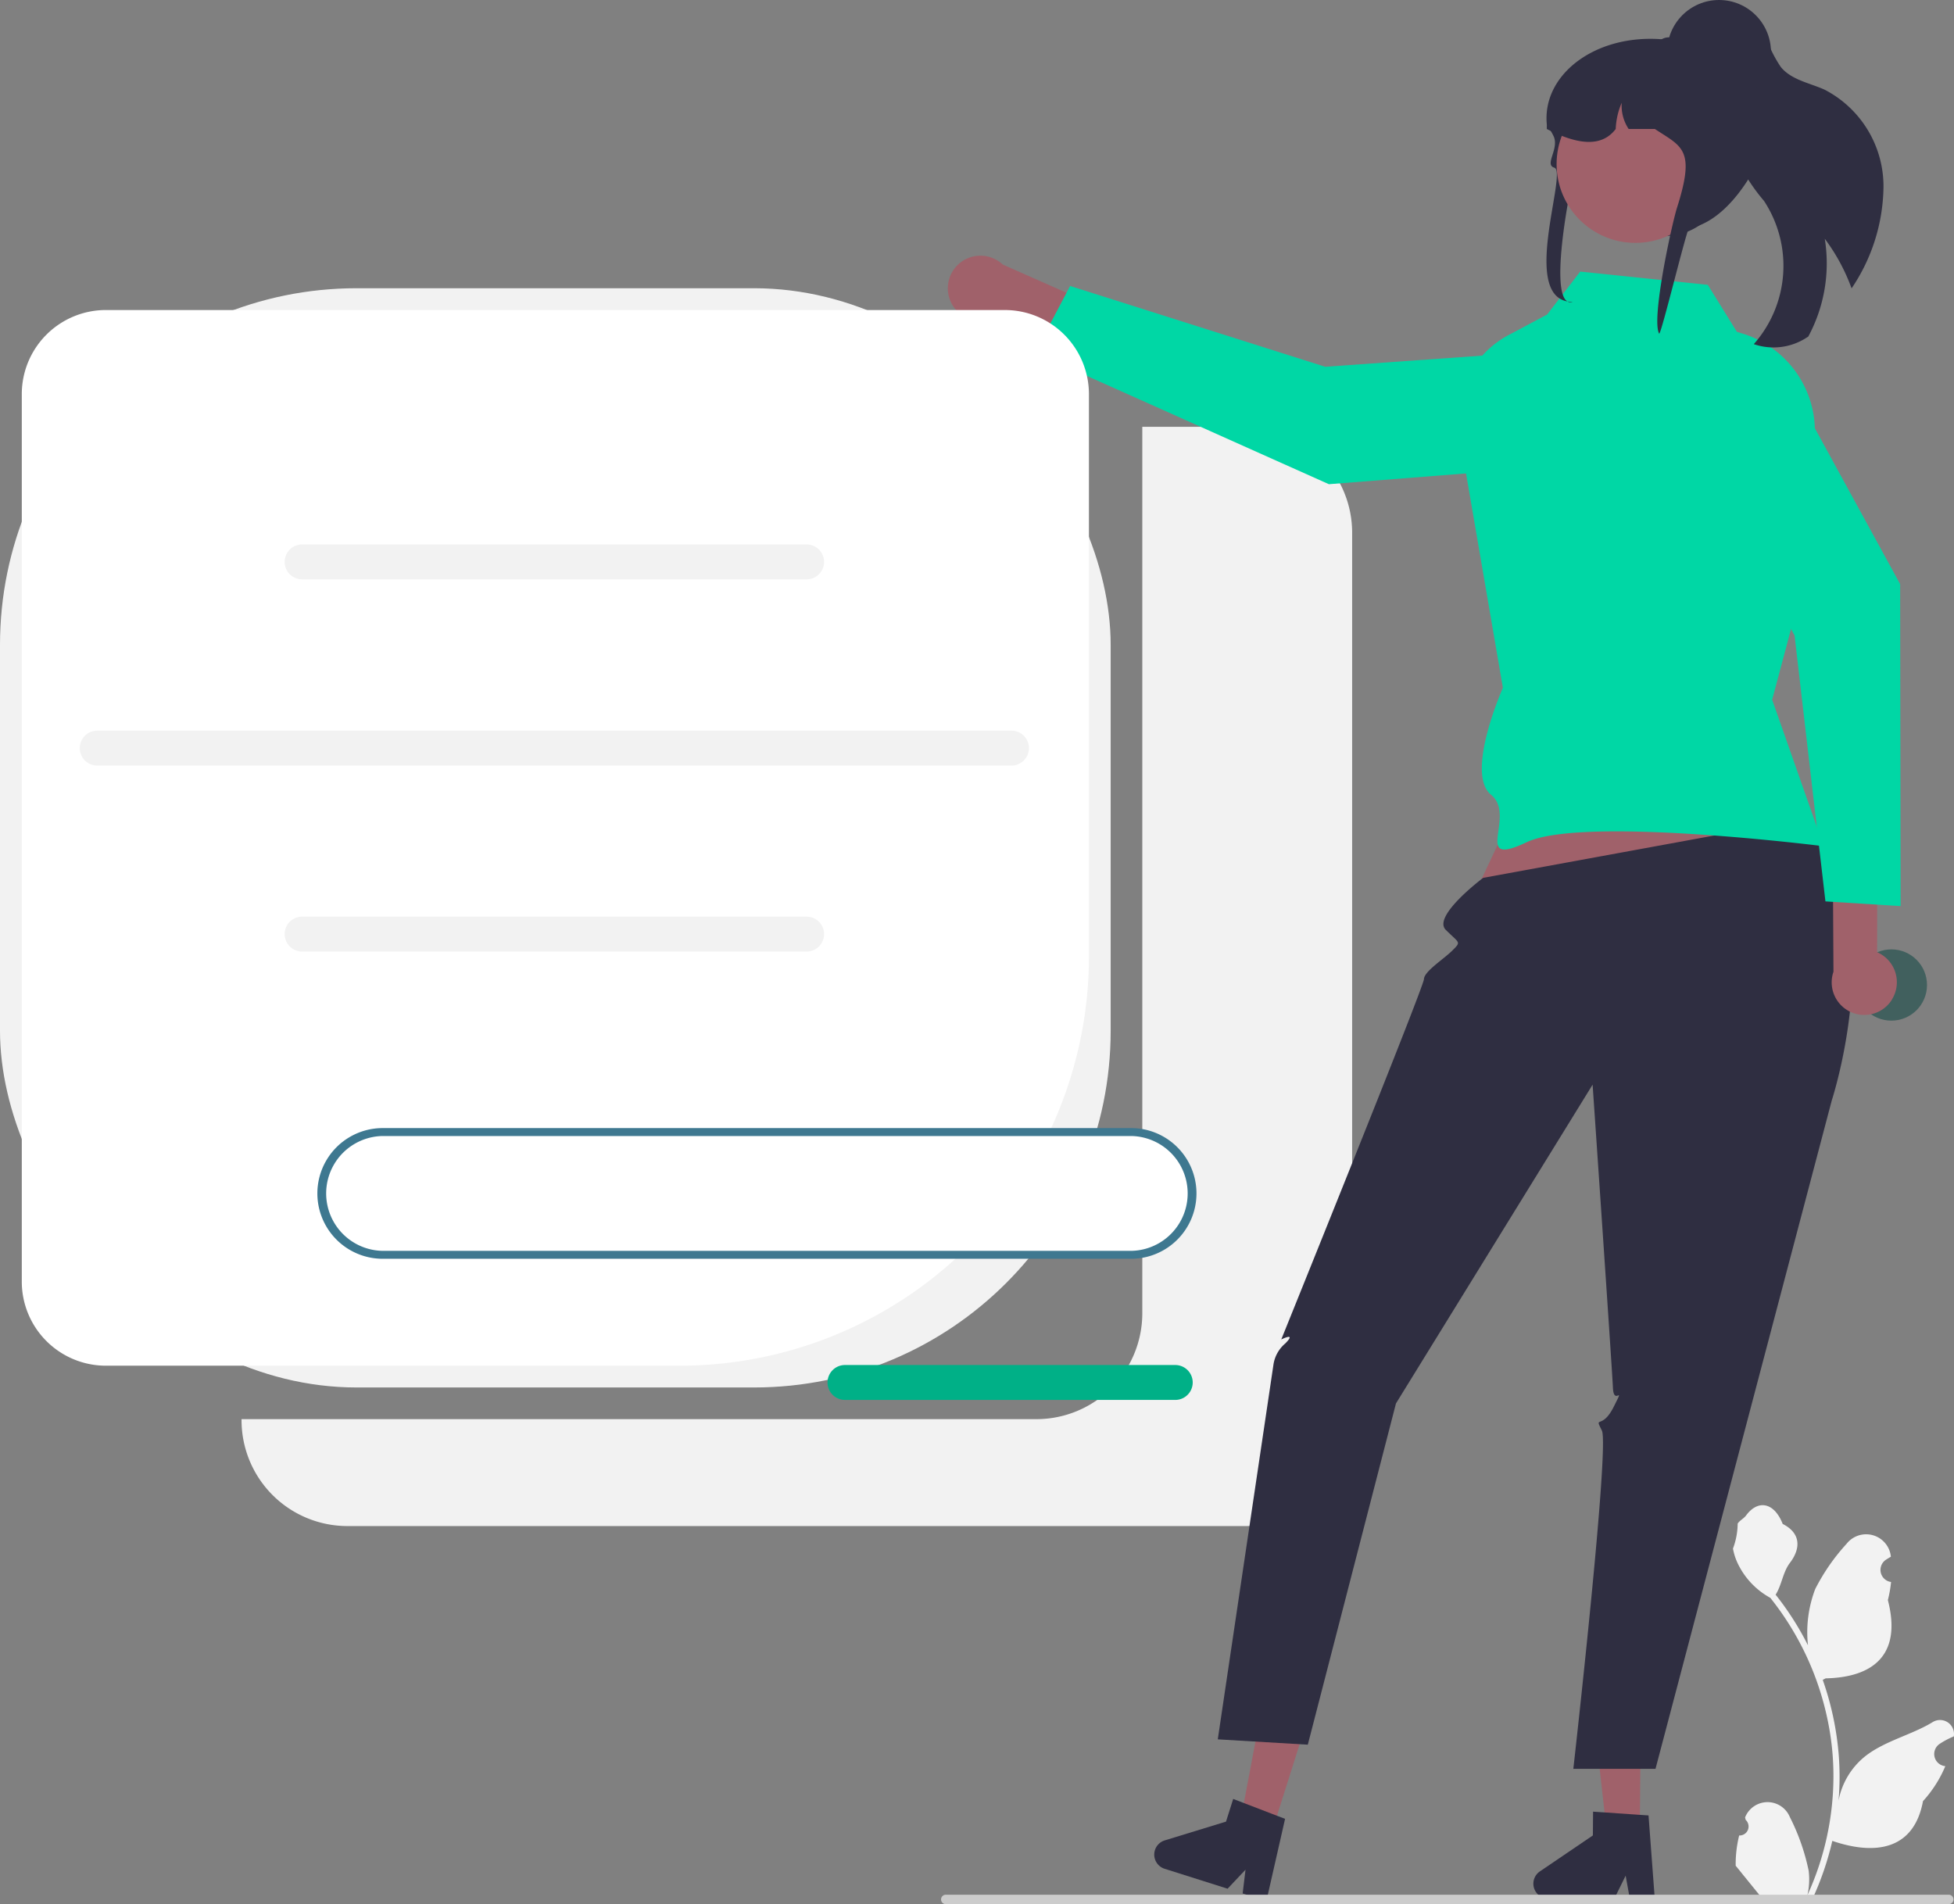
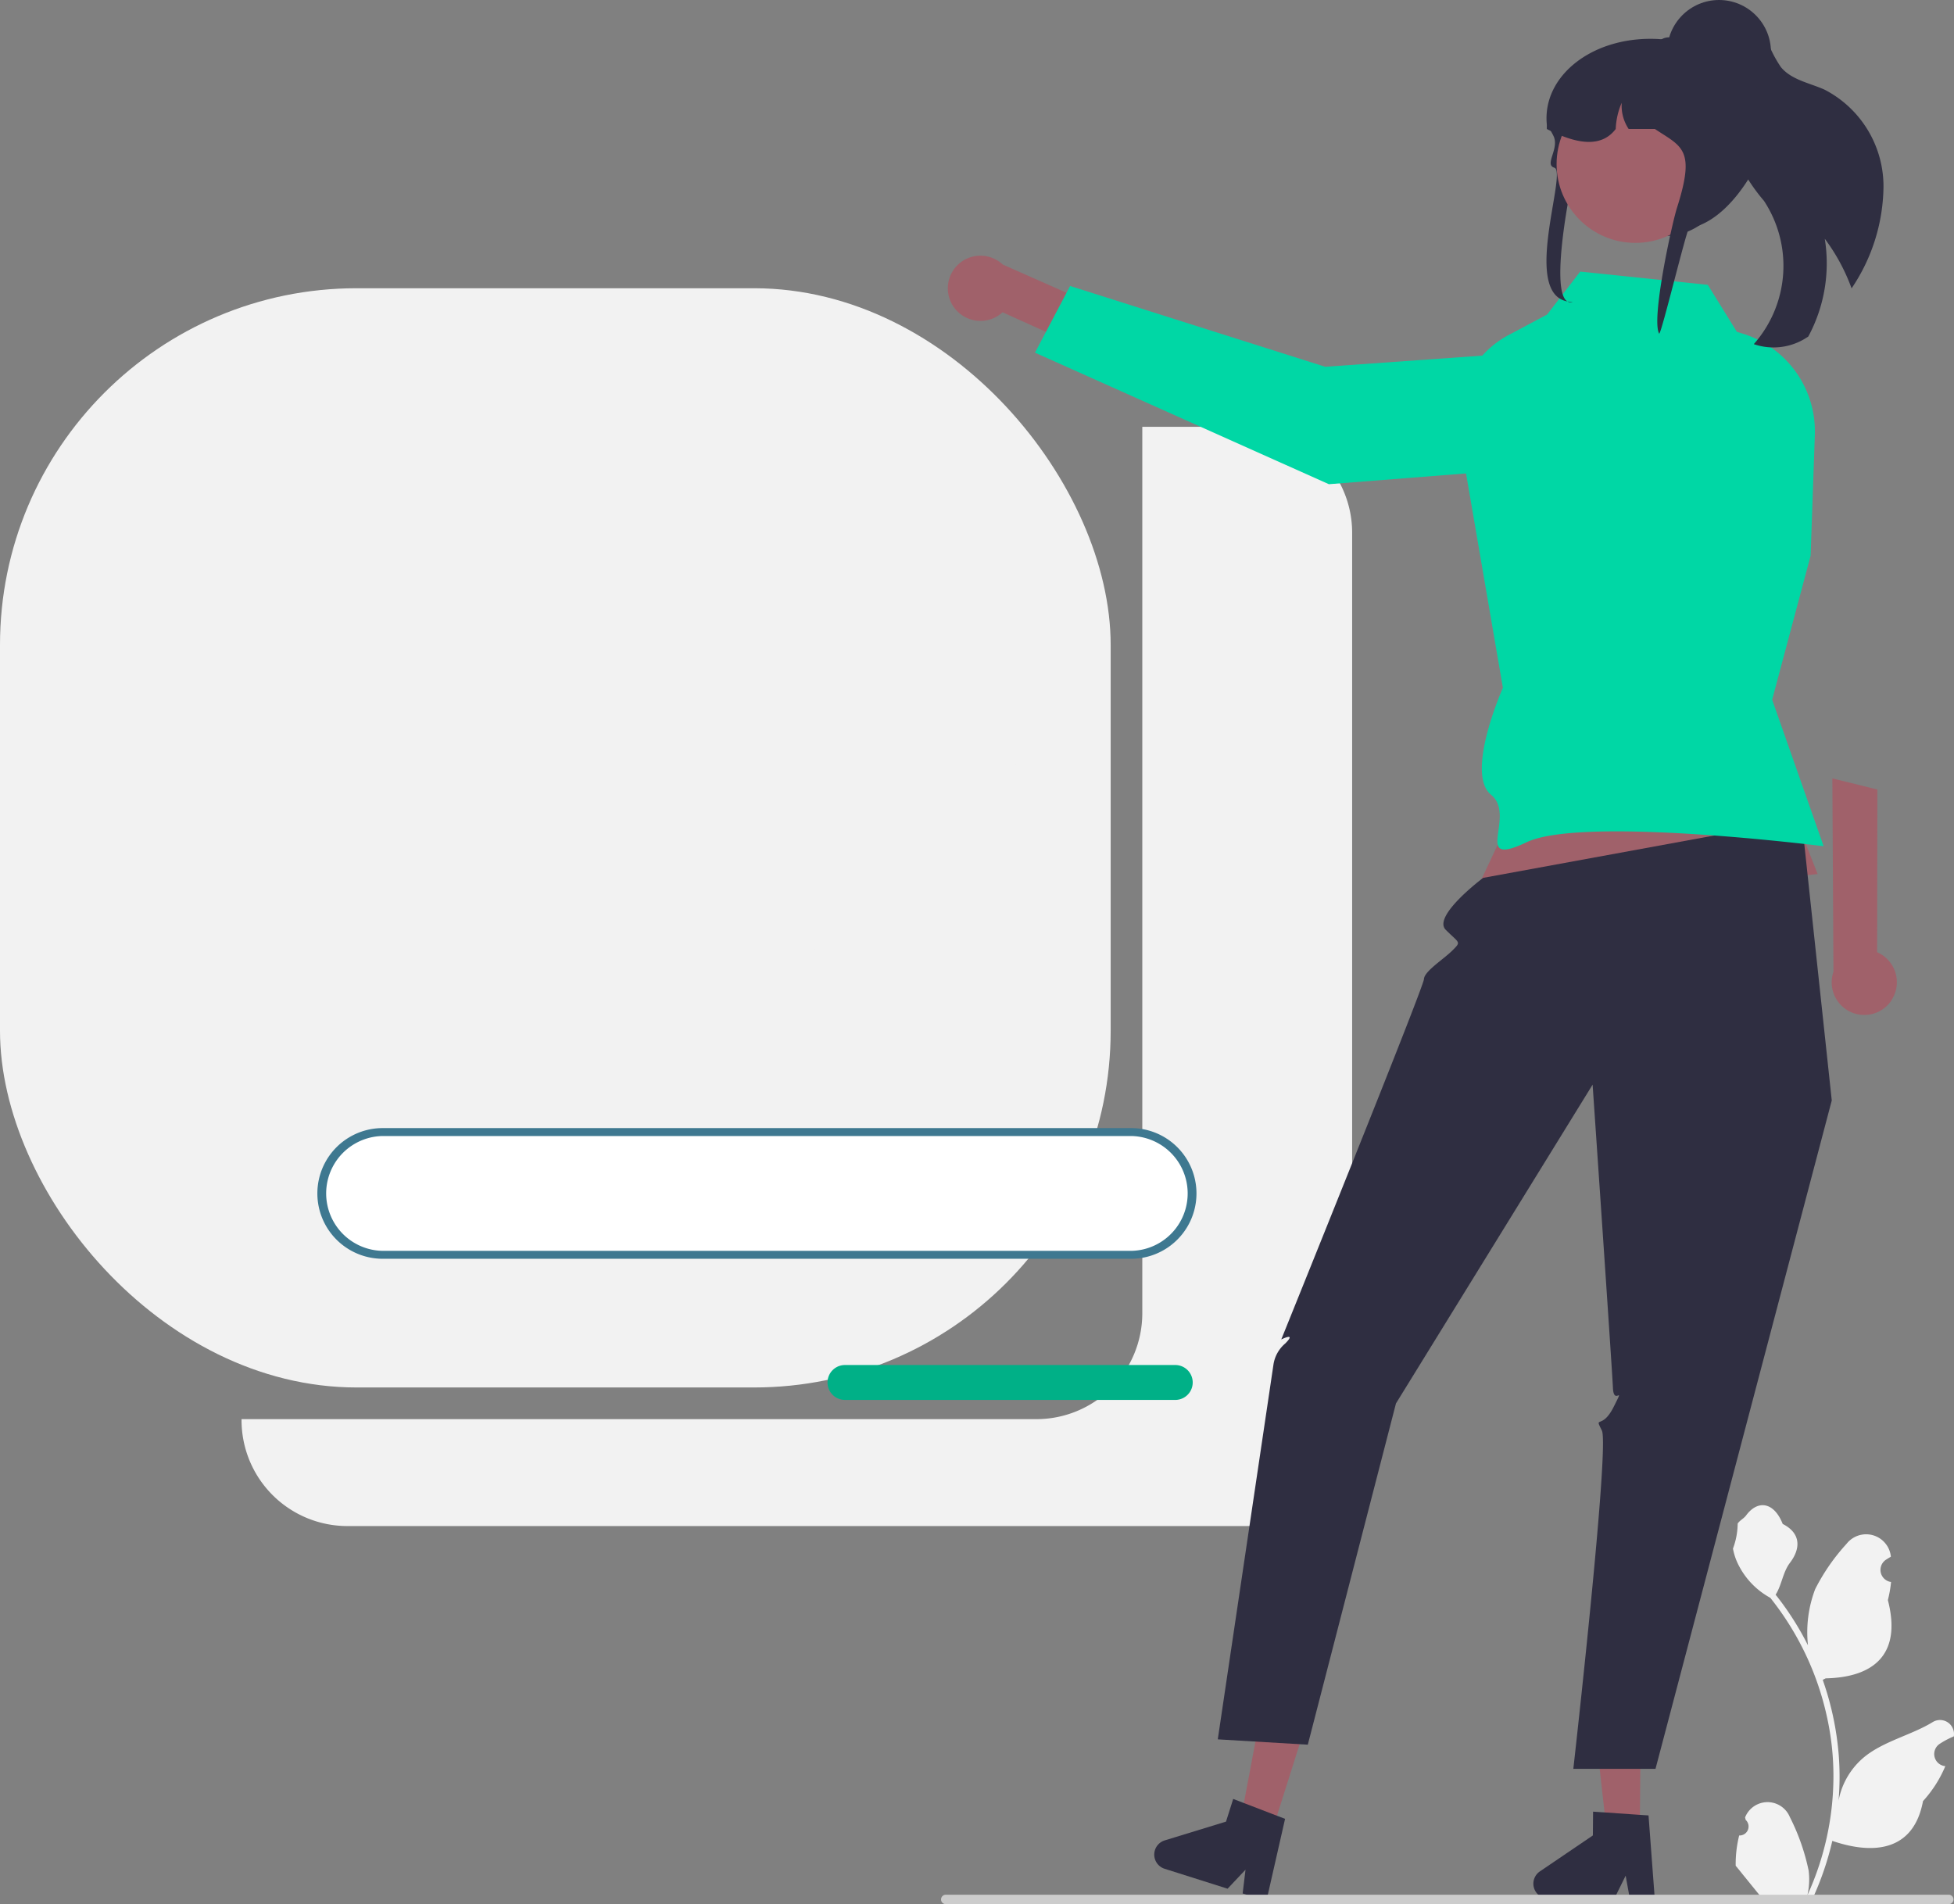
<svg xmlns="http://www.w3.org/2000/svg" id="Group_837" data-name="Group 837" width="146.527" height="142.785" viewBox="0 0 146.527 142.785">
  <rect x="0" y="0" width="146.527" height="142.785" fill="#808080" stroke="none" />
  <path id="Path_12270" data-name="Path 12270" d="M489.615,317.365h-7.8v66.47a7.941,7.941,0,0,1-7.941,7.941H414.269v.076a7.941,7.941,0,0,0,7.941,7.941h67.4a7.941,7.941,0,0,0,7.941-7.941V325.306A7.942,7.942,0,0,0,489.615,317.365Z" transform="translate(-396.156 -285.358)" fill="#f2f2f2" />
  <path id="Path_12271" data-name="Path 12271" d="M791.372,614.439a.674.674,0,0,0,.488-1.168l-.046-.184.018-.044a1.81,1.81,0,0,1,3.338.012,16.07,16.07,0,0,1,1.412,4.022,5.353,5.353,0,0,1-.094,1.841,21.464,21.464,0,0,0,1.952-8.914,20.721,20.721,0,0,0-.128-2.311q-.106-.944-.3-1.874a21.713,21.713,0,0,0-4.306-9.2,5.779,5.779,0,0,1-2.4-2.493,4.408,4.408,0,0,1-.4-1.2,5.44,5.44,0,0,0,.353-1.876c.163-.247.455-.37.633-.612.886-1.2,2.106-.991,2.743.641,1.361.687,1.374,1.826.539,2.921-.531.7-.6,1.64-1.07,2.386.048.061.1.121.146.182a21.849,21.849,0,0,1,2.281,3.613,9.084,9.084,0,0,1,.542-4.219,15.216,15.216,0,0,1,2.349-3.39,1.865,1.865,0,0,1,3.321.916l.005.048q-.191.108-.374.229a.914.914,0,0,0,.369,1.663l.019,0a9.1,9.1,0,0,1-.24,1.36c1.1,4.251-1.274,5.8-4.662,5.869-.075.038-.148.077-.222.113a22.308,22.308,0,0,1,1.2,5.65,21.162,21.162,0,0,1-.015,3.416l.006-.04a5.59,5.59,0,0,1,1.908-3.228c1.469-1.206,3.543-1.651,5.128-2.62a1.049,1.049,0,0,1,1.607,1.021l-.006.042a6.144,6.144,0,0,0-.688.332q-.191.108-.374.229a.914.914,0,0,0,.369,1.663l.019,0,.038.006a9.1,9.1,0,0,1-1.674,2.622c-.687,3.711-3.639,4.063-6.8,2.982h0a22.3,22.3,0,0,1-1.5,4.373h-5.351c-.019-.059-.036-.121-.054-.18a6.074,6.074,0,0,0,1.481-.088c-.4-.487-.794-.978-1.191-1.465a.349.349,0,0,1-.025-.029c-.2-.249-.4-.5-.606-.746h0a8.911,8.911,0,0,1,.261-2.269Z" transform="translate(-660.954 -476.802)" fill="#f2f2f2" />
  <path id="Path_12272" data-name="Path 12272" d="M593.041,277.944a2.449,2.449,0,0,0,3.7.453l11.125,5.019,2.145-2.736-13.257-5.865a2.445,2.445,0,0,0-3.715,3.128Z" transform="translate(-521.56 -254.979)" fill="#a0616a" />
  <path id="Path_12273" data-name="Path 12273" d="M656.262,286.456l1.1,6.253a2.125,2.125,0,0,1-1.926,2.487l-18.749,1.474-22.038-9.863,2.632-5,19.131,6.058Z" transform="translate(-537.037 -260.361)" fill="#00d7a5" />
  <rect id="Rectangle_3100" data-name="Rectangle 3100" width="83.287" height="82.429" rx="26.744" transform="translate(0 21.614)" fill="#f2f2f2" />
-   <path id="Path_12274" data-name="Path 12274" d="M365.078,287.865a6.308,6.308,0,0,0-6.308,6.308v66.546a6.308,6.308,0,0,0,6.308,6.308H408.1a30.693,30.693,0,0,0,30.693-30.693V294.173a6.308,6.308,0,0,0-6.308-6.308Z" transform="translate(-357.136 -264.617)" fill="#fff" />
-   <path id="Path_12275" data-name="Path 12275" d="M464.292,349.678H426.46a1.309,1.309,0,1,1,0-2.618h37.832a1.309,1.309,0,1,1,0,2.618Z" transform="translate(-403.806 -306.235)" fill="#f2f2f2" />
  <path id="Path_12276" data-name="Path 12276" d="M464.292,443.678H426.46a1.309,1.309,0,1,1,0-2.618h37.832a1.309,1.309,0,1,1,0,2.618Z" transform="translate(-403.806 -372.322)" fill="#f2f2f2" />
  <path id="Path_12277" data-name="Path 12277" d="M443.281,396.708H374.723a1.309,1.309,0,1,1,0-2.618h68.558a1.309,1.309,0,0,1,0,2.618Z" transform="translate(-367.432 -339.3)" fill="#f2f2f2" />
  <path id="Path_12278" data-name="Path 12278" d="M377.361,175.766l-6.83,14.55,26.273-2.661-5.484-13.968Z" transform="translate(-260.504 -122.112)" fill="#a0616a" />
  <path id="Path_12279" data-name="Path 12279" d="M405.593,438.991l-2.491-.021-1.1-9.832,3.676.031Z" transform="translate(-282.628 -301.708)" fill="#a0616a" />
  <path id="Path_12280" data-name="Path 12280" d="M740.5,672.467a1.115,1.115,0,0,0,1.1,1.123l4.953.041.867-1.757.318,1.766,1.869.017-.472-6.3-.65-.043-2.652-.183-.856-.057-.015,1.783-3.978,2.7A1.114,1.114,0,0,0,740.5,672.467Z" transform="translate(-625.515 -531.223)" fill="#2f2e41" />
  <path id="Path_12281" data-name="Path 12281" d="M315.643,437.559l-2.375-.752,1.835-9.722,3.505,1.11Z" transform="translate(-220.245 -300.265)" fill="#a0616a" />
  <path id="Path_12282" data-name="Path 12282" d="M644.809,667.7a1.115,1.115,0,0,0,.725,1.4l4.722,1.495,1.345-1.425-.215,1.782,1.781.565,1.4-6.161-.609-.232-2.481-.954-.8-.306-.538,1.7-4.6,1.41A1.113,1.113,0,0,0,644.809,667.7Z" transform="translate(-558.202 -528.966)" fill="#2f2e41" />
-   <path id="Path_12283" data-name="Path 12283" d="M704.584,416.522,680.7,420.9s-3.832,2.866-2.807,3.893,1.184.867.511,1.541-2.129,1.574-2.144,2.163-10.7,27.017-10.7,27.017,1.188-.594.3.3a2.575,2.575,0,0,0-.891,1.627L660.8,485.5l6.751.4,6.611-25.589,14.746-23.905s1.463,21.317,1.524,22.735.952-.364.061,1.418-1.485.594-.891,1.782-2.139,25.369-2.139,25.369h6.162l13.217-50.121S711.547,423.261,704.584,416.522Z" transform="translate(-569.481 -355.071)" fill="#2f2e41" />
+   <path id="Path_12283" data-name="Path 12283" d="M704.584,416.522,680.7,420.9s-3.832,2.866-2.807,3.893,1.184.867.511,1.541-2.129,1.574-2.144,2.163-10.7,27.017-10.7,27.017,1.188-.594.3.3a2.575,2.575,0,0,0-.891,1.627L660.8,485.5l6.751.4,6.611-25.589,14.746-23.905s1.463,21.317,1.524,22.735.952-.364.061,1.418-1.485.594-.891,1.782-2.139,25.369-2.139,25.369h6.162l13.217-50.121Z" transform="translate(-569.481 -355.071)" fill="#2f2e41" />
  <path id="Path_12284" data-name="Path 12284" d="M740.141,279.156l-9.569-.994-2.479,3.219-2.888,1.538a7.208,7.208,0,0,0-3.805,6.819l3.375,19.634s-2.851,6.42-.891,8.017-1.516,5.555,2.672,3.563,22.271.3,22.271.3l-3.86-10.987,2.884-10.8.317-9.052a7.669,7.669,0,0,0-5.446-7.61l-.4-.122Z" transform="translate(-612.076 -257.796)" fill="#00d7a5" />
  <path id="Path_12285" data-name="Path 12285" d="M802.639,228.388a13.849,13.849,0,0,1-2.393,7.6,14.423,14.423,0,0,0-2.01-3.72A11.579,11.579,0,0,1,797,239.6a1.536,1.536,0,0,1-.132.085,4.545,4.545,0,0,1-3.954.485,8.867,8.867,0,0,0,.762-10.745,13.512,13.512,0,0,1-1.824-2.736c-.612-1.643-.024-3.453.348-5.166.347-1.595.408-3.492-.662-4.661a1.124,1.124,0,0,1,1.03-.474,2.127,2.127,0,0,1,1.446,1.257,9.172,9.172,0,0,0,.934,1.755c.789.955,2.133,1.18,3.266,1.684A8.163,8.163,0,0,1,802.639,228.388Z" transform="translate(-661.399 -214.364)" fill="#2f2e41" />
  <path id="Path_12286" data-name="Path 12286" d="M590.92,688.4a.352.352,0,0,0,.353.353h75.213a.353.353,0,0,0,0-.707H591.274a.352.352,0,0,0-.353.353Z" transform="translate(-520.352 -545.966)" fill="#ccc" />
-   <circle id="Ellipse_403" data-name="Ellipse 403" cx="2.672" cy="2.672" r="2.672" transform="translate(139.159 71.191)" fill="#41605e" />
  <path id="Path_12287" data-name="Path 12287" d="M745.985,228.956c.157-.549-.924,2.805-.4,2.866a33.05,33.05,0,0,1,7.288,2.352c.074-.009.149-.017.221-.028.177-.019.351-.048.521-.08,3.851-.729,5.332-6.644,5.332-6.7,0-.266-.638-7.57-1.644-7.678a7.411,7.411,0,0,0-.8-.043h-2.495a11.594,11.594,0,0,0-1.566-.227h0c-5.023-.383-8.983,2.679-8.613,6.4,0,0,.007.009.009.013.107.16.2.311.285.456s.149.266.208.389c.458.951-.719,2.148.061,2.372,1.038.3-2.73,10.064,1.378,10.064C743.77,239.686,745.552,230.47,745.985,228.956Z" transform="translate(-627.835 -216.474)" fill="#2f2e41" />
  <circle id="Ellipse_404" data-name="Ellipse 404" cx="5.907" cy="5.907" r="5.907" transform="translate(116.726 6.399)" fill="#a0616a" />
  <path id="Path_12288" data-name="Path 12288" d="M743.89,225.879c.1.052.195.1.294.147s.206.1.309.145c1.978.9,3.588,1,4.565-.292a5.463,5.463,0,0,1,.449-1.967,3.163,3.163,0,0,0,.521,1.967h1.967c2.026,1.345,3.067,1.485,1.66,5.9-.392,1.23-1.951,8.389-1.338,9.45.177-.019,2.065-7.86,2.236-7.893,3.851-.729,6.3-7.073,5.985-7.432a6.615,6.615,0,0,0-.686-2.943,6.769,6.769,0,0,0-2.572-2.8,11.923,11.923,0,0,0-2.055-.772l-.05-.013c-.217-.058-.438-.112-.659-.158a12.127,12.127,0,0,0-1.384-.21c-.033,0-.066,0-.1,0a1.044,1.044,0,0,0-.528.145s0,0,0,0a1,1,0,0,0-.294.262,1.006,1.006,0,0,0-.215.625H749.8q-.122,0-.243.006a5.873,5.873,0,0,0-5.662,5.522C743.892,225.674,743.89,225.775,743.89,225.879Z" transform="translate(-627.898 -216.207)" fill="#2f2e41" />
  <circle id="Ellipse_405" data-name="Ellipse 405" cx="3.892" cy="3.892" r="3.892" transform="translate(125.016 0)" fill="#2f2e41" />
  <path id="Path_12289" data-name="Path 12289" d="M820.334,422.727a2.449,2.449,0,0,0-1.1-3.562l.019-12.2-3.375-.835.083,14.5a2.445,2.445,0,0,0,4.376,2.106Z" transform="translate(-678.473 -347.761)" fill="#a0616a" />
-   <path id="Path_12290" data-name="Path 12290" d="M774.733,301.734l5.251-3.569a2.125,2.125,0,0,1,3.058.737l9.028,16.5.035,24.145-5.637-.353-2.314-19.934Z" transform="translate(-649.582 -271.601)" fill="#00d7a5" />
  <path id="Path_12291" data-name="Path 12291" d="M495.14,495.453H439.018a4.6,4.6,0,0,0,0,9.205H495.14a4.6,4.6,0,0,0,0-9.205Z" transform="translate(-410.319 -410.564)" fill="#fff" />
  <path id="Path_12292" data-name="Path 12292" d="M494.437,504.253H438.315a4.9,4.9,0,0,1,0-9.8h56.122a4.9,4.9,0,1,1,0,9.8Zm-56.122-9.205a4.306,4.306,0,0,0,0,8.611h56.122a4.306,4.306,0,0,0,0-8.611Z" transform="translate(-409.616 -409.861)" fill="#3e7890" />
  <path id="Path_12293" data-name="Path 12293" d="M588.321,556.9H563.554a1.309,1.309,0,1,1,0-2.618h24.767a1.309,1.309,0,1,1,0,2.618Z" transform="translate(-500.191 -451.923)" fill="#00b087" />
</svg>